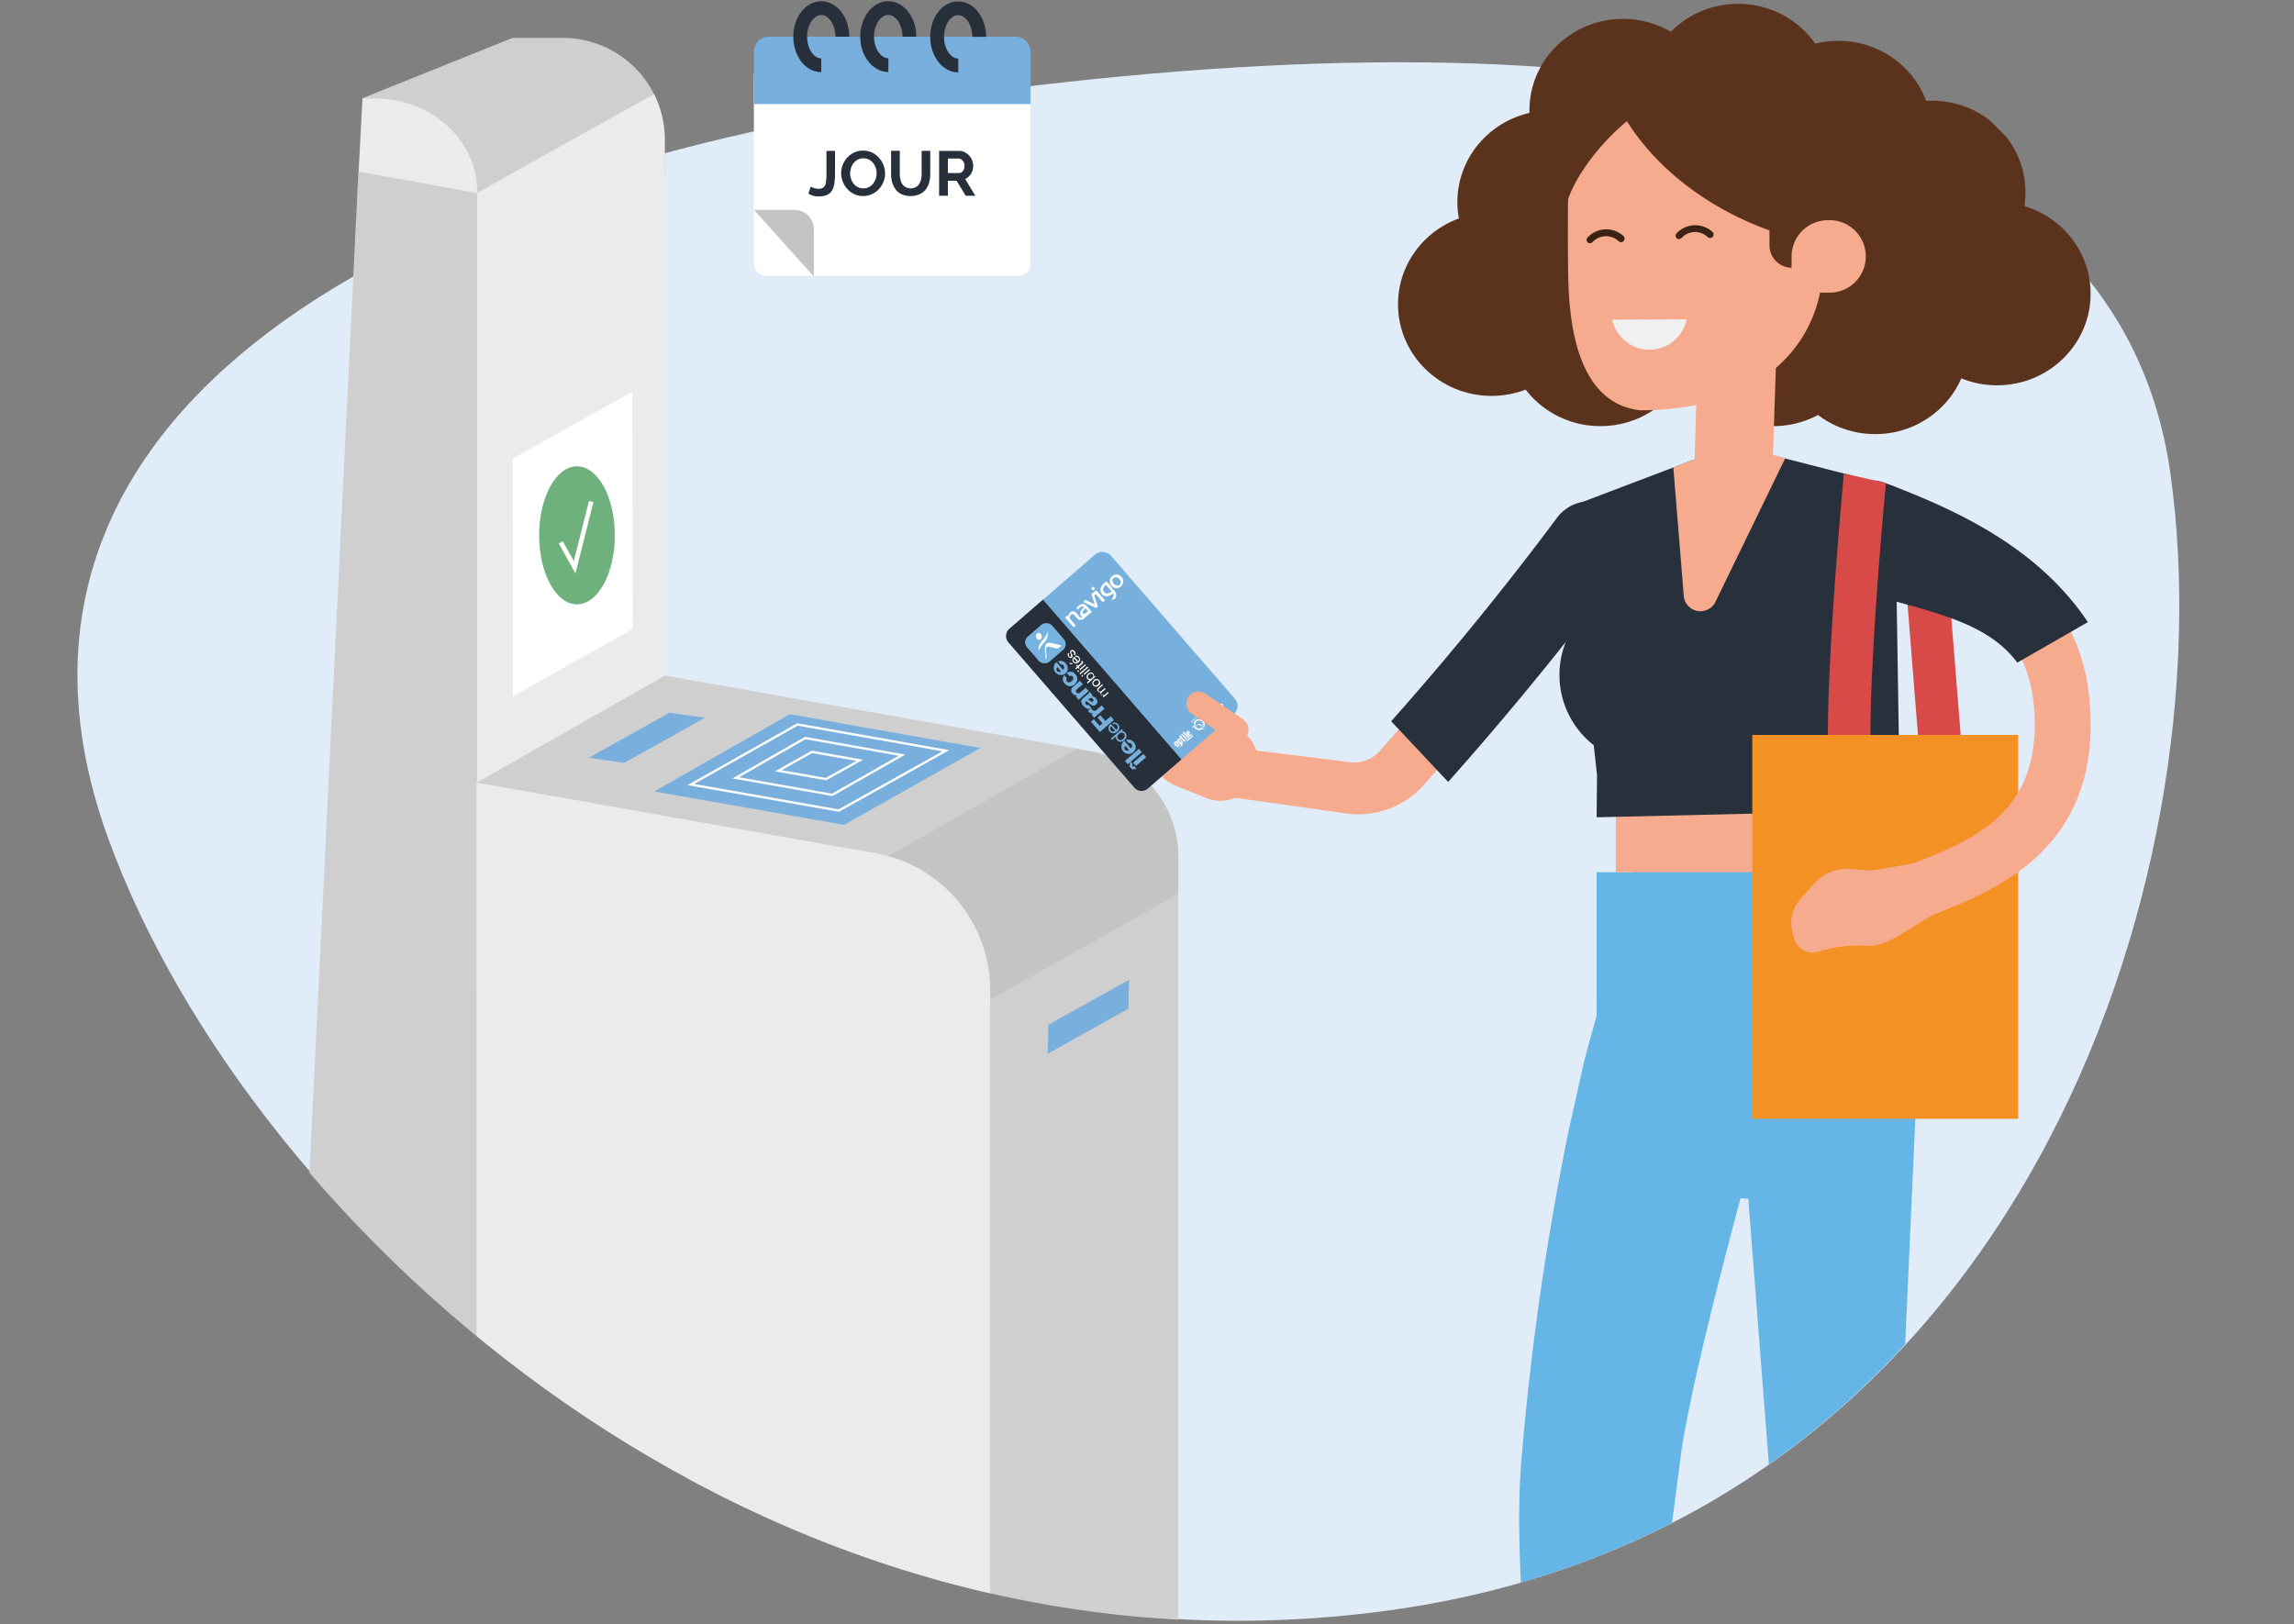
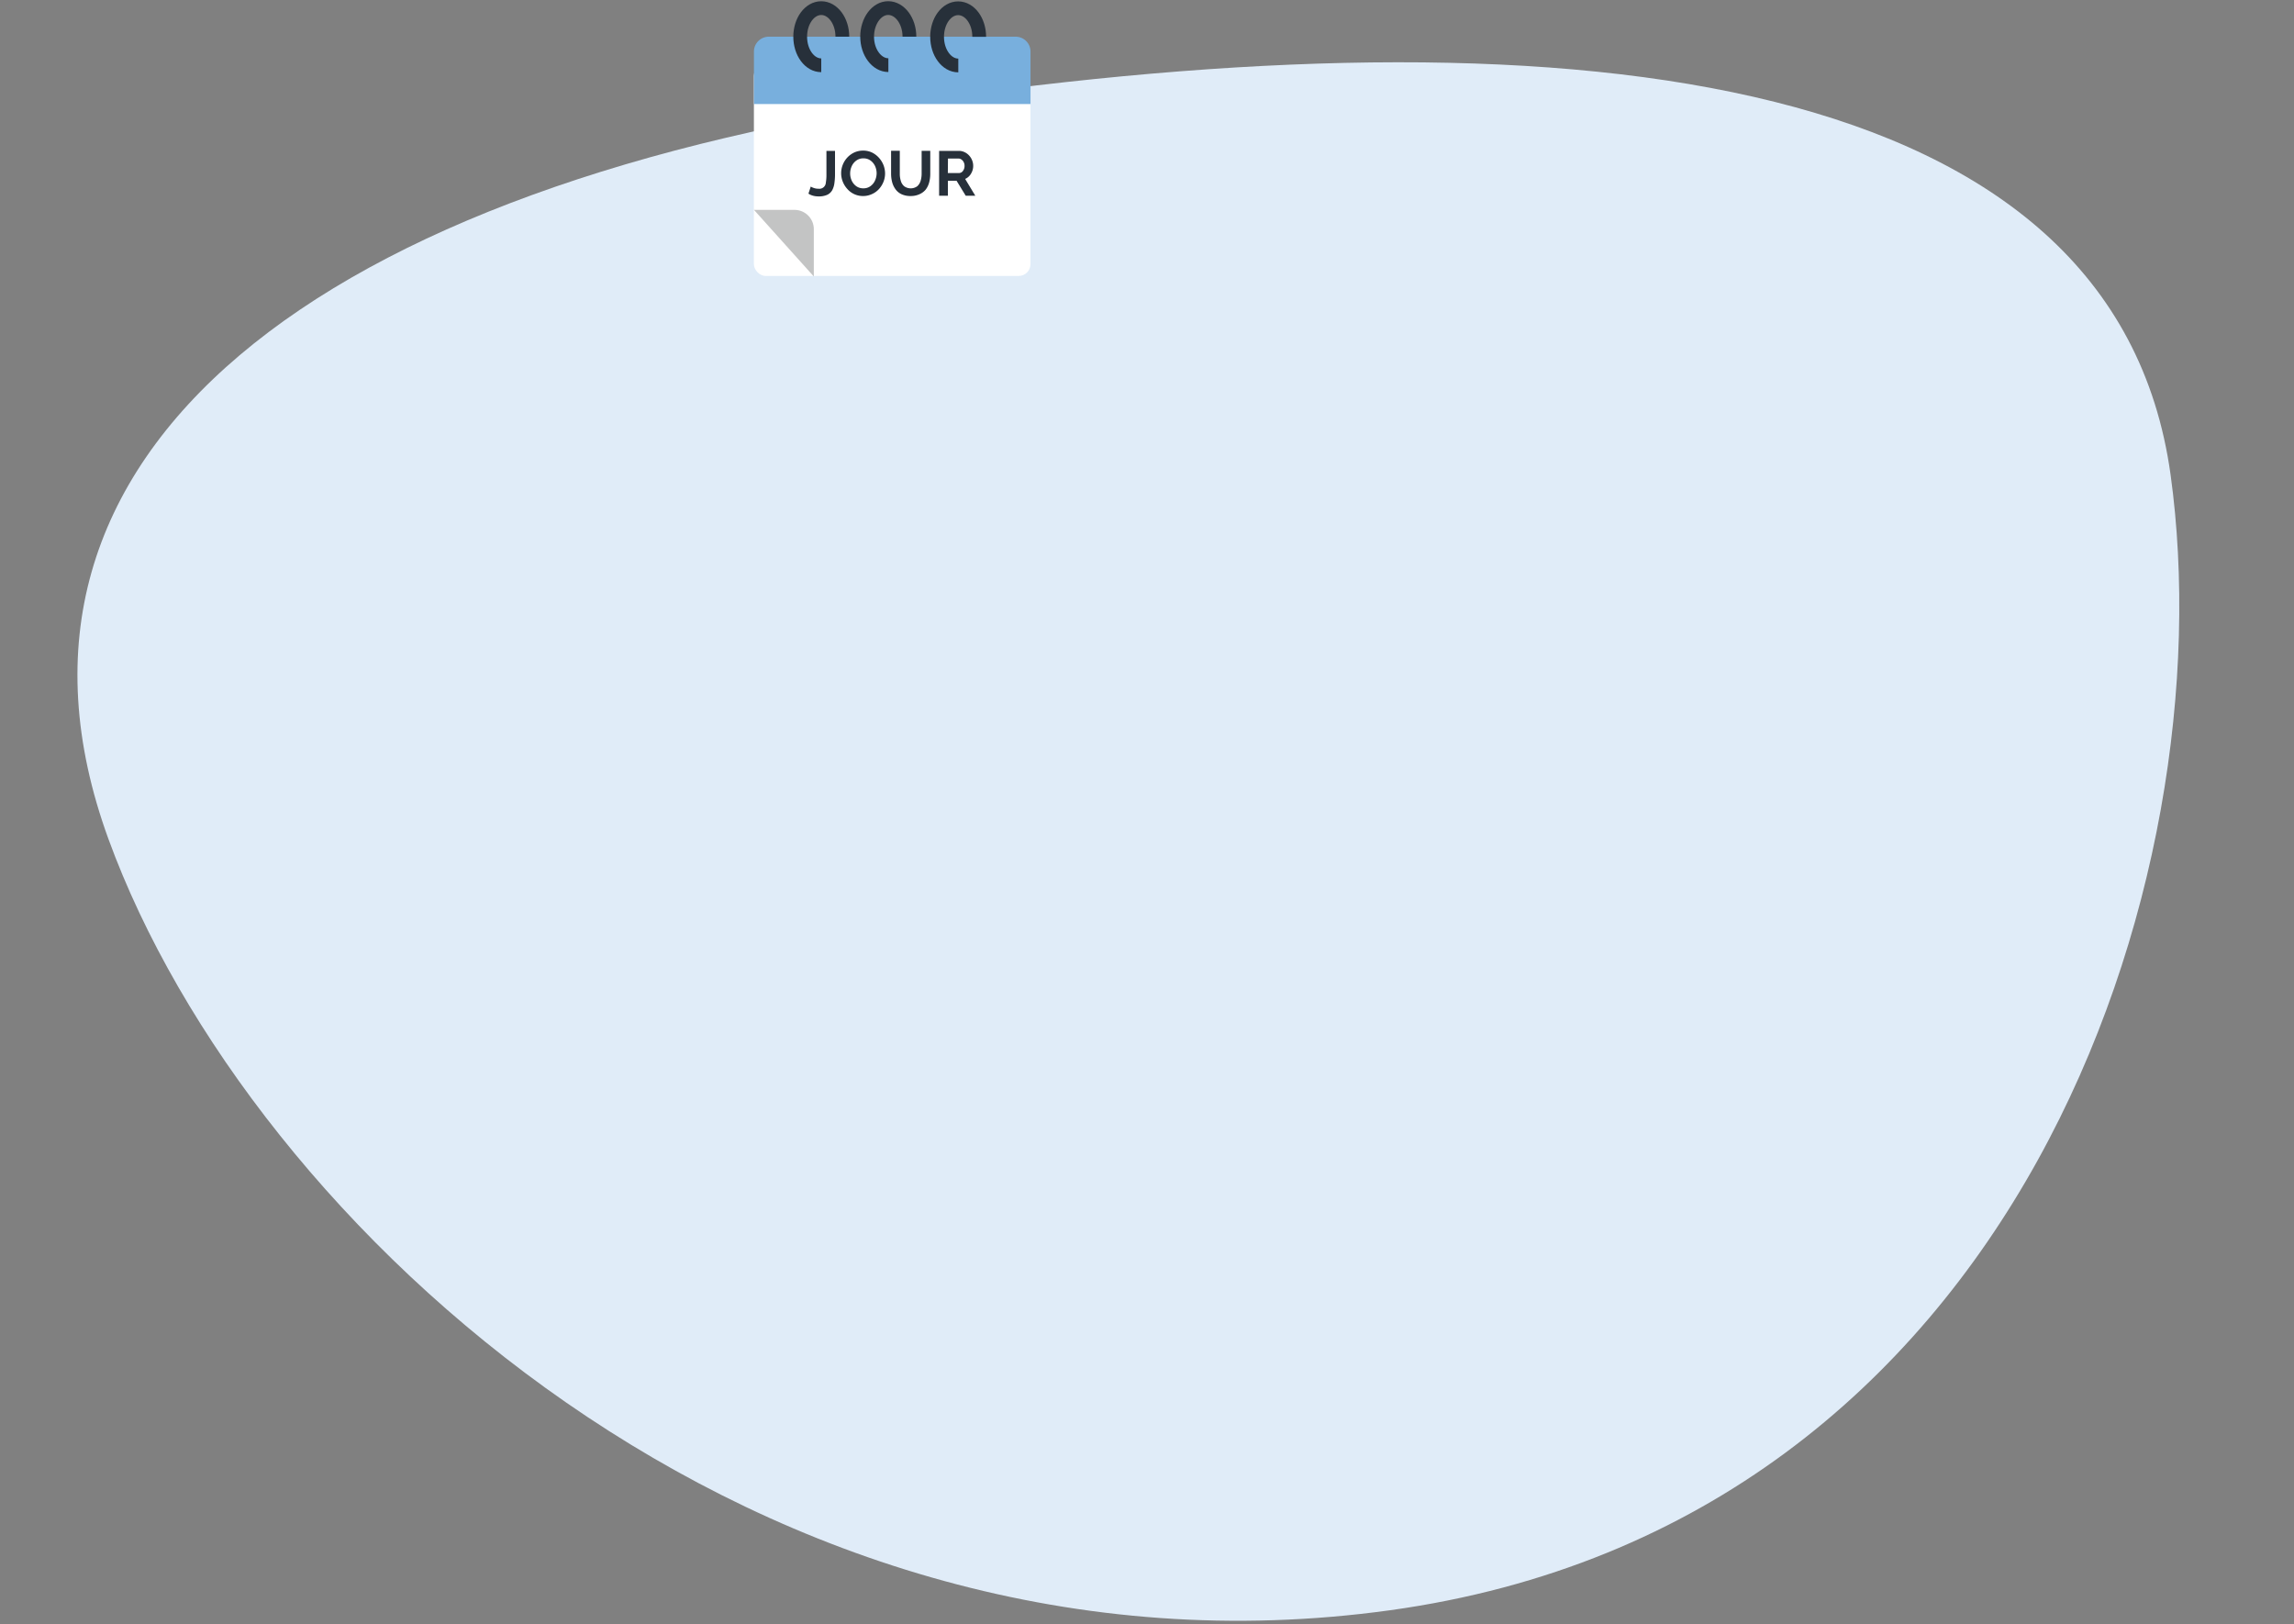
<svg xmlns="http://www.w3.org/2000/svg" viewBox="0 0 500 354.07">
  <rect x="0" y="0" width="500" height="354.07" fill="#808080" stroke="none" />
  <defs>
    <style>.cls-1,.cls-11,.cls-23,.cls-9{fill:none;}.cls-2{fill:#e0ecf8;}.cls-3{clip-path:url(#clip-path);}.cls-4{fill:#cfcfcf;}.cls-5{fill:#ebebeb;}.cls-6{fill:#78afdd;}.cls-7{fill:#c3c4c4;}.cls-8{fill:#fff;}.cls-11,.cls-9{stroke:#fff;}.cls-11,.cls-23,.cls-9{stroke-miterlimit:10;}.cls-9{stroke-width:0.5px;}.cls-10{fill:#6fb17c;}.cls-12{fill:#f6ab8e;}.cls-13{fill:#77b0dd;}.cls-14{fill:#27303a;}.cls-15{fill:#77b3e0;}.cls-16{fill:#d84a47;}.cls-17{fill:#27303b;}.cls-18{fill:#5b331d;}.cls-19{fill:#65b5e6;}.cls-20{fill:#f0f0f0;}.cls-21{fill:#f39125;}.cls-22{fill:#3b2314;}.cls-23{stroke:#27303a;stroke-width:3px;}.cls-24{isolation:isolate;}</style>
    <clipPath id="clip-path">
-       <path class="cls-1" d="M23.44,183C4.78,131.89,74.87,118.88,75.33,61.25c.19-22.87-15.42-79.4,60-56.15,15.84,4.91,78.49-23.31,96.85-25.87,137.23-19,228.55,36.55,240.71,124.36,7.37,53.16-6.25,125.71-48.6,178.92-1.38,1.75.24,14.85-1.21,16.55s-6.19-7.75-7.83-6c-27,29.4-64,51.33-112.5,58C165.55,370.16,54.27,267.5,23.44,183Z" />
-     </clipPath>
+       </clipPath>
  </defs>
  <g id="Calque_1" data-name="Calque 1">
    <path class="cls-2" d="M23.64,182.9C-7.17,98.43,69.64,40.08,206.8,21.07s254.13-5.43,266.3,82.42S440.17,332,303,351,54.46,267.37,23.64,182.9Z" />
    <g class="cls-3">
      <path class="cls-4" d="M144.9,147.25l-41,23.33L215.82,541.44l41-23.35V186.74a23.43,23.43,0,0,0-19.34-23.07Z" />
      <line class="cls-1" x1="103.88" y1="170.58" x2="215.78" y2="190.44" />
      <path class="cls-4" d="M79,21.41l21.27,23.81L142.54,20.5A22.22,22.22,0,0,0,122.65,8.27H111.71" />
      <path class="cls-4" d="M144.9,29.82v8.51h0V30.49A5,5,0,0,0,144.9,29.82Z" />
      <path class="cls-4" d="M142.54,20.5,113.39,38.28H144.9V29.82A22.2,22.2,0,0,0,142.54,20.5Z" />
      <path class="cls-5" d="M142.54,20.5,104,42.05l-.14,128.53,41-23.33V29.82A22.2,22.2,0,0,0,142.54,20.5Z" />
      <polygon class="cls-4" points="78.12 37.38 54.84 513.77 103.88 522.26 104.02 42.05 78.12 37.38" />
      <polygon class="cls-6" points="183.99 179.81 142.58 172.52 172.16 155.69 213.66 163.04 183.99 179.81" />
      <path class="cls-7" d="M256.83,186.87A23.43,23.43,0,0,0,237.5,163.8l-2.87-.51L145.68,213.9l48.82,16,62.33-35.06Z" />
      <path class="cls-5" d="M103.88,170.58V522.26l111.94,19.18V215.83a30.3,30.3,0,0,0-25-29.84Z" />
      <polygon class="cls-6" points="136.06 166.29 128.33 165.18 145.92 155.35 153.65 156.46 136.06 166.29" />
      <polygon class="cls-6" points="228.34 229.71 228.51 223.38 246.1 213.56 245.93 219.88 228.34 229.71" />
-       <polygon class="cls-8" points="111.76 151.83 137.93 137.08 137.84 85.37 111.74 99.96 111.76 151.83" />
      <path class="cls-5" d="M104,48.88V41.75c0-11.21-9.94-20.29-22.22-20.29H79l-.84,16L104,42.09" />
      <polygon class="cls-9" points="182.84 176.69 150.57 171.02 173.81 157.92 206.15 163.64 182.84 176.69" />
      <polygon class="cls-9" points="181.4 173.26 160.35 169.56 175.51 160.88 196.61 164.61 181.4 173.26" />
      <polygon class="cls-9" points="180.03 169.83 169.64 168.01 176.97 163.89 187.39 165.73 180.03 169.83" />
      <ellipse class="cls-10" cx="125.76" cy="116.69" rx="8.25" ry="15.05" />
      <polyline class="cls-11" points="122.23 118.22 125.25 123.64 128.86 109.33" />
      <path class="cls-12" d="M262.22,155.82a8.27,8.27,0,0,0-10.7,4.73v0h0a8.28,8.28,0,0,0,4.73,10.7l0,0L263,174a8.28,8.28,0,0,0,10.71-4.73v0h0A8.29,8.29,0,0,0,269,158.55Z" />
      <rect class="cls-13" x="229.96" y="123.24" width="29.23" height="46.08" rx="2.34" transform="translate(-36.06 195.88) rotate(-40.91)" />
      <path class="cls-14" d="M257.5,165.54l-7.34,6.36a2.05,2.05,0,0,1-2.91-.21L219.78,140a2.07,2.07,0,0,1,.21-2.92l7.34-6.36Z" />
      <rect class="cls-15" x="224.25" y="136.61" width="7.23" height="7.23" rx="1.64" transform="translate(-36.17 183.46) rotate(-40.91)" />
      <path class="cls-8" d="M227,138.59a.59.59,0,0,1-.25.81.6.6,0,0,1-.81-.24.66.66,0,0,1-.07-.3.59.59,0,0,1,.25-.81.6.6,0,0,1,.81.24.63.63,0,0,1,.07.3" />
      <path class="cls-8" d="M229,140.13c-1-.23-1.32.59-1.25,1.45.05.68.1,1.27.16,2,0,.17.1.15.14,0a1.24,1.24,0,0,0,.06-.54c-.07-.29-.08-1-.13-1.5a.51.51,0,0,1,.42-.57.46.46,0,0,1,.26,0l1.63.39c.37.08.84-.4,1-.61l0-.08Z" />
      <path class="cls-8" d="M228.26,138a4.55,4.55,0,0,1-1.09,1.62,2.78,2.78,0,0,0-.82,1.94c0,.23,0,.39.14.13a4.28,4.28,0,0,1,1.08-1.61,2.91,2.91,0,0,0,.83-2C228.41,137.9,228.36,137.75,228.26,138Z" />
      <path class="cls-8" d="M238.87,128.69l-.35.3h0l-.61.53a.08.08,0,0,0,0,.11h0l.7,2.1-2.16-1-.26.57.08,0,1.75.81.89.41.37-.3a8.81,8.81,0,0,0-.31-1c-.2-.51-.31-1-.46-1.49l.3-.26,1.49,1.73a.1.1,0,0,0,.13,0l.35-.29a.12.12,0,0,0,0-.14l-1.77-2Zm-.66-.77-.35.31a.1.1,0,0,0,0,.13l.28.32a.1.1,0,0,0,.13,0l.35-.3a.09.09,0,0,0,0-.13l-.28-.33A.11.11,0,0,0,238.21,127.92Z" />
      <path class="cls-8" d="M234,136.74l.46-.39-.84-1a5.26,5.26,0,0,1-.35-.41l-.18-.21a2.62,2.62,0,0,1,.19-.46,1,1,0,0,1,.23-.32.35.35,0,0,1,.32-.08.6.6,0,0,1,.34.24l.27.3c.12.14.22.24.28.32l.17.19h0a.7.7,0,0,0,.29.19.91.91,0,0,0,.4,0A2,2,0,0,0,236,135a2.36,2.36,0,0,0,.44-.32l.47-.4h0l1-.86a.08.08,0,0,0,0-.11h0l-.24-.27c-.18-.23-.43-.51-.72-.83a2.2,2.2,0,0,0-.48-.43.93.93,0,0,0-.46-.12,1.11,1.11,0,0,0-.5.12,2.1,2.1,0,0,0-.5.34c-.1.1-.2.17-.25.23l-.12.11h-.06l.31.45.07-.08.17-.16.16-.14a1.79,1.79,0,0,1,.26-.2l.23-.11a.45.45,0,0,1,.28,0,.55.55,0,0,1,.21.12,5.82,5.82,0,0,0-.4.45,2.87,2.87,0,0,0-.28.43,1.16,1.16,0,0,0-.15.57.74.74,0,0,0,.2.51,1.05,1.05,0,0,0,.27.2l0,0a.65.65,0,0,1-.22.11.46.46,0,0,1-.21,0,.33.33,0,0,1-.14-.1h0l-.12-.14-.27-.31-.38-.45a1,1,0,0,0-.62-.35.83.83,0,0,0-.64.22,1.28,1.28,0,0,0-.29.37,2.32,2.32,0,0,0-.24.53l-.17-.2-.46.4Zm2.89-3.81.25.29a.19.19,0,0,0,0,.07l-.08,0a.39.39,0,0,1-.1.08,1.71,1.71,0,0,1-.26.21l-.25.14a.5.5,0,0,1-.27.07.31.31,0,0,1-.2-.11.27.27,0,0,1,0-.21.82.82,0,0,1,.1-.26,3.08,3.08,0,0,1,.3-.41l.23-.23.14.16Z" />
      <path class="cls-8" d="M243.87,128.1a1.27,1.27,0,0,1-.51.12h0a1.51,1.51,0,0,1-.59-.15h0a1.76,1.76,0,0,1-.5-.4h0a1.63,1.63,0,0,1-.3-.51h0a1.38,1.38,0,0,1-.07-.57h0a1.36,1.36,0,0,1,.16-.53h0a1.34,1.34,0,0,1,.34-.44h0a2,2,0,0,1,.48-.29h0a1.58,1.58,0,0,1,.52-.12h0a1.42,1.42,0,0,1,.57.15h0a1.61,1.61,0,0,1,.47.39h0a1.62,1.62,0,0,1,.31.54h0a1.39,1.39,0,0,1,.07.61h0a1.23,1.23,0,0,1-.16.49h0a2,2,0,0,1-.34.42h0a1.43,1.43,0,0,1-.46.27Zm-1.34-1.9a.89.89,0,0,0-.07.28h0a.78.78,0,0,0,.09.37h0a1,1,0,0,0,.22.38h0a1.16,1.16,0,0,0,.36.3h0a.86.86,0,0,0,.41.1h0a.7.7,0,0,0,.25,0h0l.24-.15h0a1.08,1.08,0,0,0,.18-.24h0a.73.73,0,0,0,.08-.25h0a.87.87,0,0,0-.1-.39h0a1,1,0,0,0-.2-.37h0a1.39,1.39,0,0,0-.36-.29h0a.91.91,0,0,0-.42-.11h0a.58.58,0,0,0-.26.06h0a.79.79,0,0,0-.23.14h0a.74.74,0,0,0-.2.23Z" />
      <path class="cls-8" d="M242.14,127.87c-.19-.21-.39-.46-.59-.7l-.24-.26-.11-.14a.09.09,0,0,0-.12,0h0l-.24.2a3.73,3.73,0,0,0-.53.52,2.55,2.55,0,0,0-.33.52,1.69,1.69,0,0,0-.12.77,1.15,1.15,0,0,0,.31.7,1.33,1.33,0,0,0,.57.42,1.57,1.57,0,0,0,.61.07,1.67,1.67,0,0,0,.65-.22,3.22,3.22,0,0,0,.58-.38h0a.75.75,0,0,1,.14.33.74.74,0,0,1-.13.48,1.65,1.65,0,0,1-.27.38l-.11.11a3.21,3.21,0,0,0,.76-.07,2.13,2.13,0,0,0,.23-.42,1.18,1.18,0,0,0,.07-.67,1.49,1.49,0,0,0-.38-.71l-.37-.42Zm0,.88.14.16h0a1.9,1.9,0,0,1-.37.26,1.38,1.38,0,0,1-.36.15.83.83,0,0,1-.47,0,.8.8,0,0,1-.41-.27.85.85,0,0,1-.21-.45.8.8,0,0,1,.08-.5,1.79,1.79,0,0,1,.22-.34l.29-.3.35.4c.14.15.24.28.33.38A5.8,5.8,0,0,1,242.11,128.75Z" />
      <path class="cls-8" d="M240.37,151.76l.18-.15h0a.59.59,0,0,1-.56-.21.58.58,0,0,1-.13-.26.28.28,0,0,1,0-.27.63.63,0,0,1-.3,0,.64.64,0,0,1-.25-.18,1.33,1.33,0,0,1-.14-.19,1.16,1.16,0,0,1,0-.18.43.43,0,0,1,0-.19.7.7,0,0,1,.13-.17l.93-.8.18.21-.83.71a.48.48,0,0,0-.09.11.24.24,0,0,0-.06.11.13.13,0,0,0,0,.12.29.29,0,0,0,0,.16.47.47,0,0,0,.29.16.41.41,0,0,0,.32-.08l.78-.68.18.21-.83.72a.47.47,0,0,0-.1.1.27.27,0,0,0-.06.12.27.27,0,0,0,0,.12.57.57,0,0,0,.08.13.66.66,0,0,0,.17.12l.18,0,.15,0a.24.24,0,0,0,.12,0l.78-.68.18.21L240.54,152Z" />
      <path class="cls-8" d="M239.16,149.62a.71.71,0,0,1-.62,0,.79.79,0,0,1-.27-.21.75.75,0,0,1-.18-.31.82.82,0,0,1,0-.31.77.77,0,0,1,.11-.3,1.13,1.13,0,0,1,.23-.26.84.84,0,0,1,.28-.18A.71.71,0,0,1,239,148a.58.58,0,0,1,.29.06.92.92,0,0,1,.29.23.69.69,0,0,1,.17.3.63.63,0,0,1,.07.3.79.79,0,0,1-.11.29.75.75,0,0,1-.23.27A1.16,1.16,0,0,1,239.16,149.62Zm.28-.6a.54.54,0,0,0,.06-.43.45.45,0,0,0-.11-.17.44.44,0,0,0-.15-.12.54.54,0,0,0-.21-.05.5.5,0,0,0-.21.05l-.23.14a.91.91,0,0,0-.18.21.6.6,0,0,0-.08.21.46.46,0,0,0,0,.2.4.4,0,0,0,.1.18.51.51,0,0,0,.16.13.48.48,0,0,0,.2,0,.54.54,0,0,0,.22,0,.75.75,0,0,0,.24-.15,1.33,1.33,0,0,0,.14-.19Z" />
      <path class="cls-8" d="M236.92,148.75l.64-.55h0a.39.39,0,0,1-.28,0,.65.65,0,0,1-.26-.2.75.75,0,0,1-.17-.3.65.65,0,0,1,0-.31.86.86,0,0,1,.11-.28,1.3,1.3,0,0,1,.51-.45,1,1,0,0,1,.3-.07.72.72,0,0,1,.29.06.71.71,0,0,1,.27.21.44.44,0,0,1,.08.11.83.83,0,0,1,0,.15.4.4,0,0,1,0,.15.33.33,0,0,1,0,.17h0l.17-.14.18.19L237.07,149Zm.28-1.53a.4.4,0,0,0-.09.2.37.37,0,0,0,0,.21.43.43,0,0,0,.11.2.35.35,0,0,0,.2.14.37.37,0,0,0,.21,0,.54.54,0,0,0,.21-.05l.19-.12.16-.18a.4.4,0,0,0,.09-.2.38.38,0,0,0,0-.21.7.7,0,0,0-.11-.23.6.6,0,0,0-.21-.14.44.44,0,0,0-.2,0,.79.79,0,0,0-.22.05,1.33,1.33,0,0,0-.19.14.8.8,0,0,0-.15.17Z" />
      <path class="cls-8" d="M236.11,147.32l-.25.22-.17-.21.24-.22Zm.06-.41,1.24-1.08.18.2-1.25,1.09Z" />
      <path class="cls-8" d="M235.28,146.8l1.73-1.5.18.21L235.46,147Z" />
      <path class="cls-8" d="M235.22,146.28l-.25.22-.18-.2.25-.23Zm.05-.4,1.26-1.08.17.2-1.25,1.09Z" />
      <path class="cls-8" d="M234.55,145.05l.18-.16.22.25.78-.67a0,0,0,0,0,0-.06h0a.13.13,0,0,0,0-.06l0-.09-.09-.1.19-.15.13.15c0,.06.08.1.11.15a.28.28,0,0,1,0,.13.17.17,0,0,1,0,.12.57.57,0,0,1-.13.14l-.83.7.18.21-.18.17-.18-.22-.38.32-.18-.2.38-.33Z" />
      <path class="cls-8" d="M234.77,142.94a.74.74,0,0,1,.42.26,1,1,0,0,1,.18.31.73.73,0,0,1,.07.29,1,1,0,0,1-.11.29,1.18,1.18,0,0,1-.23.27.92.92,0,0,1-.3.18.68.68,0,0,1-.31.08.59.59,0,0,1-.29-.07.7.7,0,0,1-.26-.19.84.84,0,0,1-.17-.34.79.79,0,0,1,.17-.62,1,1,0,0,1,.23-.23l.81.94a.7.7,0,0,0,.14-.16.34.34,0,0,0,.07-.18.35.35,0,0,0-.05-.2.58.58,0,0,0-.36-.37.4.4,0,0,0-.28.07l-.17-.2A.6.6,0,0,1,234.77,142.94Zm-.76.74a1.21,1.21,0,0,0,0,.18.48.48,0,0,0,0,.17.37.37,0,0,0,.1.17.38.38,0,0,0,.31.16.48.48,0,0,0,.18,0,.51.51,0,0,0,.16-.09l-.62-.72A.52.52,0,0,0,234,143.68Zm-.73,1.11.59-.14-.14-.13H233Z" />
      <path class="cls-8" d="M234.1,142.56a.31.31,0,0,0,0-.13.32.32,0,0,0,0-.14.71.71,0,0,0-.1-.14l-.09-.1-.12-.07a.2.2,0,0,0-.11,0,.28.28,0,0,0-.13,0,.2.2,0,0,0-.07.16.79.79,0,0,0,.06.22.39.39,0,0,0,.12.24,2,2,0,0,1,.07.26.59.59,0,0,1,.05.23.36.36,0,0,1-.13.23.4.4,0,0,1-.2.09.3.3,0,0,1-.21,0,.72.72,0,0,1-.2-.09,1.14,1.14,0,0,1-.16-.15c0-.09-.11-.14-.15-.21a.59.59,0,0,1,0-.22.34.34,0,0,1,0-.22.8.8,0,0,1,.15-.21l.18.2-.08.12a.27.27,0,0,0,0,.12.31.31,0,0,0,0,.13l0,.12.09.08a.21.21,0,0,0,.1.06.17.17,0,0,0,.1,0l.1,0a.19.19,0,0,0,.07-.12.83.83,0,0,0,0-.15l0-.17-.09-.18a.59.59,0,0,1-.05-.19.53.53,0,0,1-.05-.19.57.57,0,0,1,0-.18.28.28,0,0,1,.12-.16.48.48,0,0,1,.22-.12.65.65,0,0,1,.24,0,.55.55,0,0,1,.21.12l.19.16a1.76,1.76,0,0,1,.14.23.48.48,0,0,1,.06.24.83.83,0,0,1,0,.22.6.6,0,0,1-.16.22l-.18-.21A.3.3,0,0,0,234.1,142.56Z" />
      <path class="cls-13" d="M247.26,167.06l.47.55-1,.07-.56-.64.22-1.06.48.55-.13.55Zm.33-.08-.62-.73,2.22-1.93.63.73Z" />
      <rect class="cls-13" x="245.01" y="164.45" width="4.04" height="0.96" transform="translate(-47.67 202.04) rotate(-40.91)" />
      <path class="cls-13" d="M246.52,163.11a.63.63,0,0,0,.12-.88s0,0,0,0A.57.57,0,0,0,246,162l-.58-.68a1.39,1.39,0,0,1,1.69.47,1.46,1.46,0,0,1,0,2.08,1.29,1.29,0,0,1-.17.16,1.58,1.58,0,1,1-1.86-2.56l1.4,1.67m-1.2-.56a.61.61,0,0,0-.08.83.64.64,0,0,0,.87.07Z" />
      <path class="cls-13" d="M244.51,158.93l.25.28-.24.2h0a.78.78,0,0,1,.76.32,1.09,1.09,0,0,1-.12,1.52l-.11.09a1.07,1.07,0,0,1-1.5.08l-.09-.1a.88.88,0,0,1-.2-.81h0l-.9.78-.25-.28,2.42-2.09m.49,1a.75.75,0,0,0-1.06,0l-.06.06a.76.76,0,0,0-.25,1.05l.06.08c.34.38.79.23,1.13-.07A.76.76,0,0,0,245,160l0,0" />
-       <path class="cls-13" d="M242.42,157.62a1,1,0,0,1,1.25.23,1.07,1.07,0,0,1-.06,1.52.81.81,0,0,1-.14.12A1.08,1.08,0,0,1,241.9,158a1.21,1.21,0,0,1,.26-.2l1.14,1.31a.69.69,0,0,0,.16-1,.18.18,0,0,0-.05-.07.56.56,0,0,0-.74-.15l-.25-.29m-.24.7a.66.66,0,0,0-.05.93.64.64,0,0,0,.91.07h0Z" />
      <polygon class="cls-13" points="239.73 159.58 237.78 157.32 238.42 156.77 239.68 158.23 240.31 157.69 239.22 156.43 239.84 155.89 240.92 157.16 242.1 156.13 242.79 156.93 239.73 159.58" />
      <path class="cls-13" d="M238.49,156.45l-.61-.7.39-.34h0a.88.88,0,0,1-1-.29.8.8,0,0,1-.13-.19l.66-.57a1.06,1.06,0,0,0,.21.31.67.67,0,0,0,.93.16l.09-.07,1.1-1,.62.73Z" />
      <path class="cls-13" d="M237.83,154.31a.92.92,0,0,1-.9.17,2,2,0,0,1-.76-.58c-.46-.52-.78-1.13-.15-1.68l1-.84a1.65,1.65,0,0,0,.5-.58l.62.74a1.12,1.12,0,0,1-.16.22,1.31,1.31,0,0,1,.91.5.87.87,0,0,1,.08,1.23l-.1.1c-.72.63-1.35-.21-1.89-.63-.14-.09-.25-.13-.38,0s0,.41.08.56a.42.42,0,0,0,.58.11l.6.69m.33-1.94c-.29-.35-.6-.29-1,.12a2.63,2.63,0,0,1,.52.35c.18.13.36.2.54,0a.34.34,0,0,0,0-.47l-.06,0" />
      <path class="cls-13" d="M235.11,152.55l-.62-.71.3-.27h0a1.11,1.11,0,0,1-1-.37,1,1,0,0,1-.05-1.38,1.18,1.18,0,0,1,.22-.17l1.43-1.23.63.72-1.08.93c-.3.27-.64.5-.29.9a.55.55,0,0,0,.78,0l0,0,1.21-1.06.63.73Z" />
      <path class="cls-13" d="M232.54,147.9a.44.44,0,0,0,0,.63c.34.41.75.17,1.06-.09s.47-.63.21-.94a.52.52,0,0,0-.71-.11l0,0-.61-.72a1.38,1.38,0,0,1,1.9.31,1.46,1.46,0,0,1,0,2.07l-.09.09a1.5,1.5,0,0,1-2.11,0l-.11-.13a1.32,1.32,0,0,1-.08-1.86Z" />
      <path class="cls-13" d="M231.69,146a.64.64,0,0,0,.12-.89l0-.05a.6.6,0,0,0-.61-.2l-.6-.68a1.4,1.4,0,0,1,1.7.46,1.47,1.47,0,0,1,0,2.09.8.8,0,0,1-.17.15,1.58,1.58,0,0,1-1.86-2.55l1.4,1.66m-1.19-.55a.6.6,0,0,0-.08.83.62.62,0,0,0,.86.07Z" />
      <polygon class="cls-8" points="260.07 160.44 258.77 161.57 258.61 161.39 259.92 160.26 260.07 160.44 260.07 160.44" />
      <polygon class="cls-8" points="256.85 163.2 256.88 163.24 260.08 160.46 260.06 160.43 256.85 163.2 256.85 163.2" />
      <path class="cls-8" d="M256.39,161.62a.38.38,0,0,0-.35.09.34.34,0,0,0-.14.33.92.92,0,0,0,.25.44.87.87,0,0,0,.4.31.4.4,0,0,0,.48-.29.25.25,0,0,0,0-.12.83.83,0,0,0-.24-.45,1.07,1.07,0,0,0-.41-.32Zm.39.84a.07.07,0,0,1-.07.13,2.27,2.27,0,0,1-.26-.28,1.76,1.76,0,0,1-.24-.3l0-.11s.07,0,.11,0a3.45,3.45,0,0,1,.26.28A1.7,1.7,0,0,1,256.78,162.46Z" />
      <path class="cls-8" d="M257.37,161.16l-.1-.11a.44.44,0,0,0-.22-.1.23.23,0,0,0-.21.05.22.22,0,0,0-.09.1.18.18,0,0,0-.05.12l-.07,0-.2.17,1.09,1.24.24-.2-.25-.28.07,0,.11,0a.33.33,0,0,0,.11-.21.48.48,0,0,0-.06-.26l-.11-.13a.14.14,0,0,0-.12-.13l-.12-.15Zm0,.52a1.47,1.47,0,0,1,.1.13.29.29,0,0,1,0,.09.07.07,0,0,1,0,.06l-.06,0h0l-.58-.66.05-.08h0a.08.08,0,0,1,.08,0,.12.12,0,0,1,.08,0l.09.08.12.14.14.16Z" />
      <path class="cls-8" d="M257.71,160.51l-.15.13.53.61a.12.12,0,0,0,.11.07l.12,0,.12.13-.14.12a.27.27,0,0,1-.38,0l-.05-.06-.54-.62-.09.08-.13-.14.09-.08-.24-.28.25-.21.24.28.15-.13.12.14Z" />
      <path class="cls-8" d="M258.76,161.1l-.24.2-.86-1,.24-.21Zm-.92-1-.24.2-.19-.22.24-.21Z" />
      <path class="cls-8" d="M259.22,160.7l-.16.13a.19.19,0,0,1-.18,0,.25.25,0,0,1-.17-.11l-.94-1.08.24-.2.94,1.06s0,.06.06,0a.16.16,0,0,0,.09,0Z" />
      <path class="cls-8" d="M259.33,159.57a.78.78,0,0,0-.33-.24.28.28,0,0,0-.3.07.33.33,0,0,0-.13.33.83.83,0,0,0,.24.45,1,1,0,0,0,.4.31.38.38,0,0,0,.34-.08.35.35,0,0,0,.15-.24.4.4,0,0,0-.06-.26l-.17.16a.3.3,0,0,1,0,.1s0,0,0,.05l-.12,0a1.48,1.48,0,0,1-.25-.25l.35-.31-.1-.1Zm-.38.27a1.33,1.33,0,0,1-.14-.19.08.08,0,0,1,0-.08.07.07,0,0,1,.09,0h0a.65.65,0,0,1,.17.16l-.15.12Z" />
      <path class="cls-8" d="M262.41,158.57h0a1.19,1.19,0,0,1-.18-.33,1,1,0,0,0-.21-.88.88.88,0,0,0-1.24-.07.87.87,0,0,0-.29.62.81.81,0,0,0-.34.08,1.23,1.23,0,0,1,2.45-.15,1.29,1.29,0,0,1-.2.74Z" />
      <path class="cls-8" d="M260.57,158.3a1.43,1.43,0,0,0,.14.2.87.87,0,0,0,1.23.09h0l.18.28a1.07,1.07,0,0,1-.22.15,1.21,1.21,0,0,1-1.47-.28,1.13,1.13,0,0,1-.2-.35.52.52,0,0,1,.34-.09Z" />
      <path class="cls-8" d="M261.18,157.73l.1.1.11,0a0,0,0,0,1,.06,0l0,.07,0-.07a.08.08,0,0,1,.08,0s0,.06.06,0l.1,0,.08,0c.08,0,.1.09.1.09a4.08,4.08,0,0,0,.22.54,1.39,1.39,0,0,0,.47.55l-.12.1a2,2,0,0,1-.67-1s0-.07-.07,0h0a.12.12,0,0,1-.12,0c0-.06-.06,0-.06,0l-.07,0v-.06h0l-.07,0a.08.08,0,0,1-.08,0l-.1-.1m-.06,0-.1.12-.13.1a.82.82,0,0,1-.3.07.89.89,0,0,0-.28.07.84.84,0,0,0-.41.4l-.11-.12a.84.84,0,0,1,.42-.41.93.93,0,0,1,.4-.09l.16,0a.27.27,0,0,0,.16-.1l.14-.15a.08.08,0,0,1,.12,0h0Z" />
      <path class="cls-8" d="M259.85,157.25l-.08.07h0l.24,0,.09-.09-.2,0c.15-.12.07-.2.07-.2l-.17,0-.2.18.18.3.09-.07-.17-.28.1-.09.07,0a.09.09,0,0,1,0,.13h0Z" />
      <polygon class="cls-8" points="260.57 156.4 260.71 156.28 260.68 156.26 260.31 156.58 260.33 156.61 260.48 156.49 260.64 156.76 260.73 156.69 260.57 156.4 260.57 156.4" />
      <path class="cls-8" d="M260.19,157l0-.15.13,0-.14.11Zm-.07-.28v.48h.05l0-.1.17-.15.08,0,.09-.09-.38-.14Z" />
      <path class="cls-8" d="M261,156.21l-.09,0,0-.14.1,0,.08,0a.08.08,0,0,1,0,.12h0Zm.12-.22c0-.08-.17,0-.17,0l-.2.18.19.3.08-.08-.08-.12.12-.1c.14-.13.06-.21.06-.21Z" />
      <path class="cls-8" d="M266.42,153.33a8,8,0,0,0-3.74,2.06l1.4,1.66,2.84-2.46Z" />
      <path class="cls-15" d="M265.57,154.07l.39.74-.11.11c-.16.12-.46.19-.56,0a.58.58,0,0,1,.2-.59l0-.14h0a.93.93,0,0,0-.37.75h0l-.17-.3-.14.13.33.59a.83.83,0,0,0-.92-.06.8.8,0,0,0-.19.13c-.21.19-.36.42-.28.58s.6-.2.72-.05-.05.27-.16.37a1.17,1.17,0,0,1-.28.17l0,.14.27-.18c.36-.3.39-.55.31-.67s-.64.21-.72,0,.1-.25.19-.34l.12,0,0-.09h0l.15.28s0,.06.12.06.11,0,.1,0-.12-.21-.18-.32a2.59,2.59,0,0,1,.86.3l.13-.12-.17-.33h0c.16.13.45.07.71-.17a.66.66,0,0,0,.18-.19.11.11,0,0,0,0-.12l-.14-.25.35-.31,0-.17-.39.35-.14-.25.45-.4,0-.15Z" />
      <path class="cls-12" d="M262.81,151.26a2.65,2.65,0,0,0-3.7.57h0a2.62,2.62,0,0,0,.55,3.67h0l8.26,5.65a2.64,2.64,0,0,0,3.69-.55h0a2.67,2.67,0,0,0-.56-3.71Z" />
      <polygon class="cls-16" points="418.04 160.2 415.22 124.95 424.47 124.21 427.35 160.2 418.04 160.2" />
      <path class="cls-12" d="M268.37,173.77l1.13-10.71,24.18,3a7.51,7.51,0,0,0,7-2.29l18.93-21.65,9.5,7.52-18.92,21.66a19.28,19.28,0,0,1-17.72,5.88Z" />
      <path class="cls-17" d="M315.64,170.44q20-22.49,38.09-46.67a9,9,0,0,0-14.29-11q-17.15,23-36.22,44.45Z" />
      <ellipse class="cls-18" cx="386.51" cy="72.92" rx="20.39" ry="19.97" />
      <ellipse class="cls-18" cx="348.82" cy="72.92" rx="20.39" ry="19.97" />
      <ellipse class="cls-18" cx="353.74" cy="24.08" rx="20.39" ry="19.97" />
      <ellipse class="cls-18" cx="408.72" cy="74.66" rx="20.39" ry="19.97" />
      <ellipse class="cls-18" cx="325.1" cy="66.33" rx="20.39" ry="19.97" />
      <ellipse class="cls-18" cx="338.04" cy="44.05" rx="20.39" ry="19.97" />
      <path class="cls-19" d="M378.63,182.91A40,40,0,0,0,348,197.1v25.23h70.52v-.06a39.67,39.67,0,0,0-39.88-39.36" />
      <path class="cls-19" d="M415.6,197.76H348v-7.64h63.47a39.65,39.65,0,0,1,4.14,7.64" />
      <path class="cls-18" d="M376.59,66.41c8.21-2.23,20-10.7,24.3-18.34,4,6.14,1.83,14.76-1.42,20.76s-8.6,7.84-15.1,8.77a36.61,36.61,0,0,1-10.76-.1Z" />
      <path class="cls-12" d="M357.51,89.43c28.1,0,39.81-16.13,39.76-31.71l-.08-22a27.89,27.89,0,0,0-3.49-13.44l-48.86.18a30.35,30.35,0,0,0-3,13.45s-.28,20.78.09,27.69c.8,14.64,5.3,24.65,15.57,25.84" />
      <path class="cls-18" d="M359.92,22.8c-7.05,3.64-16,13.57-18.34,21.25-4.95-4.65-4.84-12.75-3.15-18.75s6.19-8.72,11.95-10.87a34.86,34.86,0,0,1,9.89-2.1Z" />
      <path class="cls-18" d="M405.08,53.57c2-6.08,3.7-12.45,3.64-16C408.47,23.52,398,12.06,384.17,9.4,371.6,7,359.82,10.69,348.31,15.28c1.55,3,3.29,5.85,4.92,8.82,6.63,12,18.72,21.19,32.44,26.12v3.3a4.9,4.9,0,0,0,4.93,4.85h8.18Z" />
      <path class="cls-19" d="M335.77,420.45c-.07-4.18-.12-8.94-.13-14.15,0-19.66-6.32-62.2-4-88.4a609.61,609.61,0,0,1,10.38-72c1.1-4.9,2.11-9.38,3-13.36s2-7.42,2.74-10.26l2.45-8.94,37.63,17.25s-18.72,65-21.58,87.33c-2,15.77-10.3,77.21-12.88,102.4Z" />
      <path class="cls-19" d="M389.13,216.67H348.46v7.57c0,20.48,15,37.08,33.57,37.08s33.57-16.6,33.57-37.08Z" />
      <polygon class="cls-19" points="393.18 417.65 409.57 418.84 418.48 221.4 377.38 213.88 393.18 417.65" />
      <ellipse class="cls-18" cx="421.08" cy="41.92" rx="20.39" ry="19.97" />
      <ellipse class="cls-18" cx="435.28" cy="64.02" rx="20.39" ry="19.97" />
      <ellipse class="cls-18" cx="400.68" cy="28.87" rx="20.39" ry="19.97" />
      <ellipse class="cls-18" cx="378.83" cy="20.8" rx="20.39" ry="19.97" />
      <path class="cls-12" d="M398.49,48a7.93,7.93,0,0,0-8,7.89v7.9h8a7.9,7.9,0,1,0,0-15.79" />
      <path class="cls-20" d="M351.4,69.69a8.29,8.29,0,0,0,16.22-.08Z" />
      <rect class="cls-12" x="352.18" y="173.78" width="59.5" height="16.34" />
-       <path class="cls-17" d="M340.93,140.88l3.27-9.58-2.07-20.82L377.61,97,413,106.06l1.12,70.54L348,178.15l.09-9.19-.72-6.53a19.41,19.41,0,0,1-6.44-21.55" />
      <path class="cls-12" d="M389.13,99.85l-15.27,31.43A3.65,3.65,0,0,1,367,130l-2.28-28.11L377.61,97Z" />
      <path class="cls-12" d="M379.06,63a8.5,8.5,0,0,1,8.28,8.73l-.93,28.3c-.15,4.68-16.3,6.91-16.3,6.91l-.81-5.22.93-30.54A8.52,8.52,0,0,1,379.06,63" />
      <rect class="cls-21" x="381.93" y="160.2" width="57.95" height="83.68" />
      <path class="cls-12" d="M415.05,202c1.79-.8,3.77-1.58,5.85-2.4,13.89-5.48,34.87-13.75,34.78-41.93-.09-29.32-21.17-38.68-41.55-47.74-1.56-.69-3.12-1.38-4.69-2.09l-5.07,11c1.59.72,3.18,1.42,4.77,2.13,21.26,9.44,34.29,16.27,34.36,36.79.06,20-13.75,25.44-27.11,30.71-2.27.89-4.43,1.74-6.38,2.62Z" />
      <path class="cls-12" d="M390.69,203.27a8,8,0,0,1,1.47-7l3.77-4.18a9.42,9.42,0,0,1,6.79-2.7l4.32.34c2.23.17,14-2.44,14-2.44L423.4,198s-3.55,2.34-9.26,5.8c-1.91,1.15-4.88,2.55-7.11,2.38l-.88-.06a27.86,27.86,0,0,0-7.94.81l-2,.56a4.26,4.26,0,0,1-5.15-2.88Z" />
      <path class="cls-17" d="M439.69,144.44c-7.41-10-21.6-11.34-35.32-16-4.13-1.37-6.06-12.87-4.73-17.57a8.57,8.57,0,0,1,11.12-5.64c15.94,6,33.4,14.13,44.32,30.38Z" />
      <path class="cls-16" d="M407.68,160.2H398.4c0-19.94,3.35-55.51,3.49-57l9.18,2.1C411,105.67,407.68,140.71,407.68,160.2Z" />
      <path class="cls-22" d="M365.88,52.09a.75.75,0,0,0,.65-.24,4,4,0,0,1,2.79-1.27,4,4,0,0,1,2.87,1.08.77.77,0,0,0,1.08,0,.76.76,0,0,0,0-1.08,5.54,5.54,0,0,0-7.82.27.76.76,0,0,0,0,1.08.72.72,0,0,0,.42.2Z" />
      <path class="cls-22" d="M346.47,53a.81.81,0,0,0,.66-.24,4,4,0,0,1,5.65-.2.77.77,0,0,0,1.09,0,.78.78,0,0,0,0-1.09,5.54,5.54,0,0,0-7.82.28.75.75,0,0,0,0,1.08.72.72,0,0,0,.42.2Z" />
    </g>
    <rect class="cls-8" x="164.32" y="13.98" width="60.28" height="46.17" rx="2.56" />
    <path class="cls-6" d="M167.6,8h53.77a3.24,3.24,0,0,1,3.24,3.24h0V22.68H164.33V11.19A3.24,3.24,0,0,1,167.57,8Z" />
    <path class="cls-23" d="M179,14.23c-2.53,0-4.59-2.79-4.59-6.23s2.06-6.23,4.59-6.23,4.6,2.79,4.6,6.23" />
    <path class="cls-23" d="M193.63,14.2C191.1,14.2,189,11.41,189,8s2.06-6.24,4.59-6.24,4.63,2.8,4.63,6.24" />
    <path class="cls-23" d="M208.87,14.27c-2.54,0-4.62-2.8-4.62-6.24s2.05-6.23,4.59-6.23,4.59,2.79,4.59,6.23" />
    <path class="cls-7" d="M164.34,45.75h8.85A4.21,4.21,0,0,1,177.38,50V60.27Z" />
    <g class="cls-24">
      <path class="cls-14" d="M176.71,40.67a3.23,3.23,0,0,0,.63.29,3,3,0,0,0,1.08.18A1.41,1.41,0,0,0,180,39.8a9.65,9.65,0,0,0,.13-1.79V32.89H182v5a13.76,13.76,0,0,1-.13,2,4.46,4.46,0,0,1-.48,1.57,2.43,2.43,0,0,1-1.08,1,4.33,4.33,0,0,1-1.92.35,4.28,4.28,0,0,1-1.18-.15,3.25,3.25,0,0,1-1-.45Z" />
      <path class="cls-14" d="M188.13,42.73a4.49,4.49,0,0,1-3.44-1.53,5.24,5.24,0,0,1-1-1.6,5,5,0,0,1,0-3.69,5.11,5.11,0,0,1,1-1.58,5,5,0,0,1,1.52-1.1,4.56,4.56,0,0,1,1.92-.4,4.45,4.45,0,0,1,1.94.42,5,5,0,0,1,1.5,1.14,5.26,5.26,0,0,1,1,1.61,5.14,5.14,0,0,1,.34,1.81,4.88,4.88,0,0,1-.36,1.85,5.11,5.11,0,0,1-1,1.58A4.57,4.57,0,0,1,190,42.33,4.48,4.48,0,0,1,188.13,42.73Zm-2.83-4.95a3.69,3.69,0,0,0,.34,1.59,3.07,3.07,0,0,0,1,1.22,2.55,2.55,0,0,0,1.54.46,2.49,2.49,0,0,0,1.55-.48,3,3,0,0,0,1-1.24,3.83,3.83,0,0,0,.34-1.55,3.78,3.78,0,0,0-.35-1.6,3.11,3.11,0,0,0-1-1.2,2.53,2.53,0,0,0-1.52-.46,2.5,2.5,0,0,0-1.56.48,3.07,3.07,0,0,0-1,1.23A3.82,3.82,0,0,0,185.3,37.78Z" />
      <path class="cls-14" d="M198.51,42.73a4.62,4.62,0,0,1-2-.39,3.35,3.35,0,0,1-1.32-1.08,4.68,4.68,0,0,1-.74-1.56,7.28,7.28,0,0,1-.23-1.83v-5h1.9v5a5.23,5.23,0,0,0,.22,1.55,2.41,2.41,0,0,0,.74,1.18,2.44,2.44,0,0,0,2.84,0,2.55,2.55,0,0,0,.74-1.19,5.44,5.44,0,0,0,.22-1.53v-5h1.88v5a7.2,7.2,0,0,1-.24,1.89,4.47,4.47,0,0,1-.75,1.55,3.61,3.61,0,0,1-1.33,1A4.45,4.45,0,0,1,198.51,42.73Z" />
      <path class="cls-14" d="M204.69,42.66V32.89H209a2.72,2.72,0,0,1,1.24.28,3.14,3.14,0,0,1,1,.74,3.36,3.36,0,0,1,.65,1.05,3.25,3.25,0,0,1-.25,2.9A2.7,2.7,0,0,1,210.36,39l2.22,3.67h-2.09l-2-3.27h-1.89v3.27Zm1.9-4.94H209a1.06,1.06,0,0,0,.88-.46,1.74,1.74,0,0,0,.35-1.12,1.67,1.67,0,0,0-.19-.81,1.5,1.5,0,0,0-.49-.56,1.07,1.07,0,0,0-.64-.21h-2.29Z" />
    </g>
  </g>
</svg>